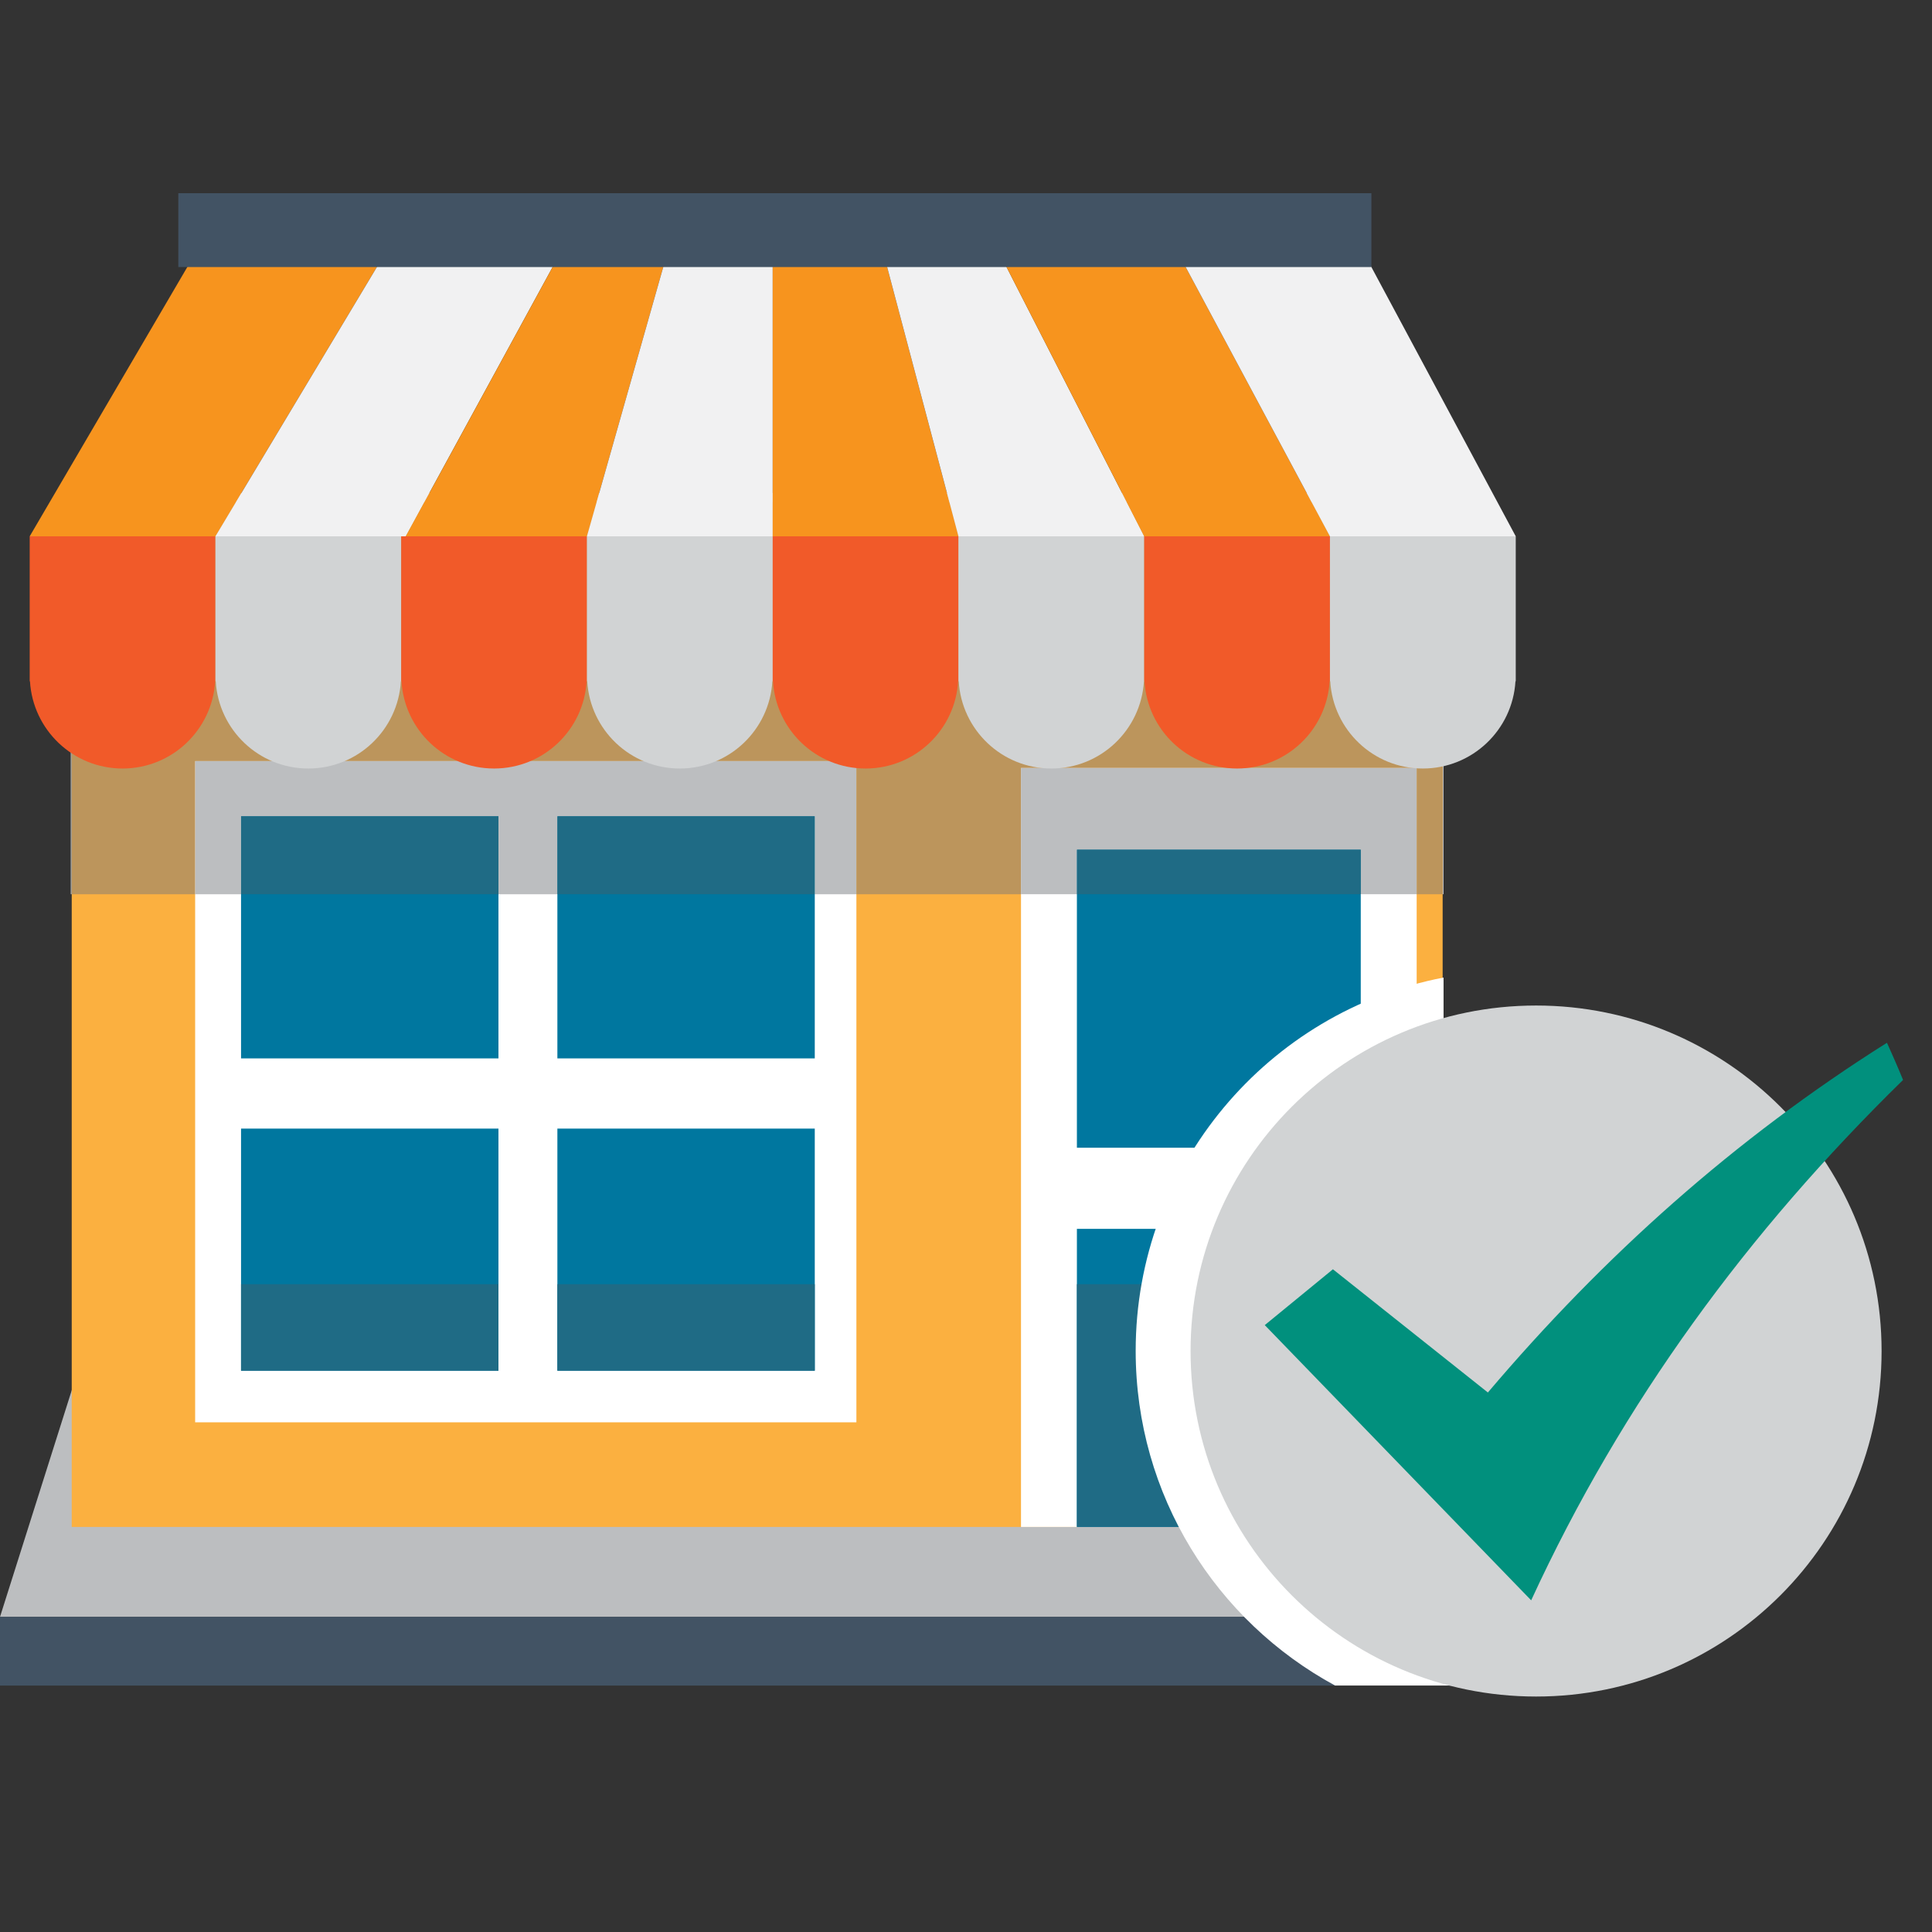
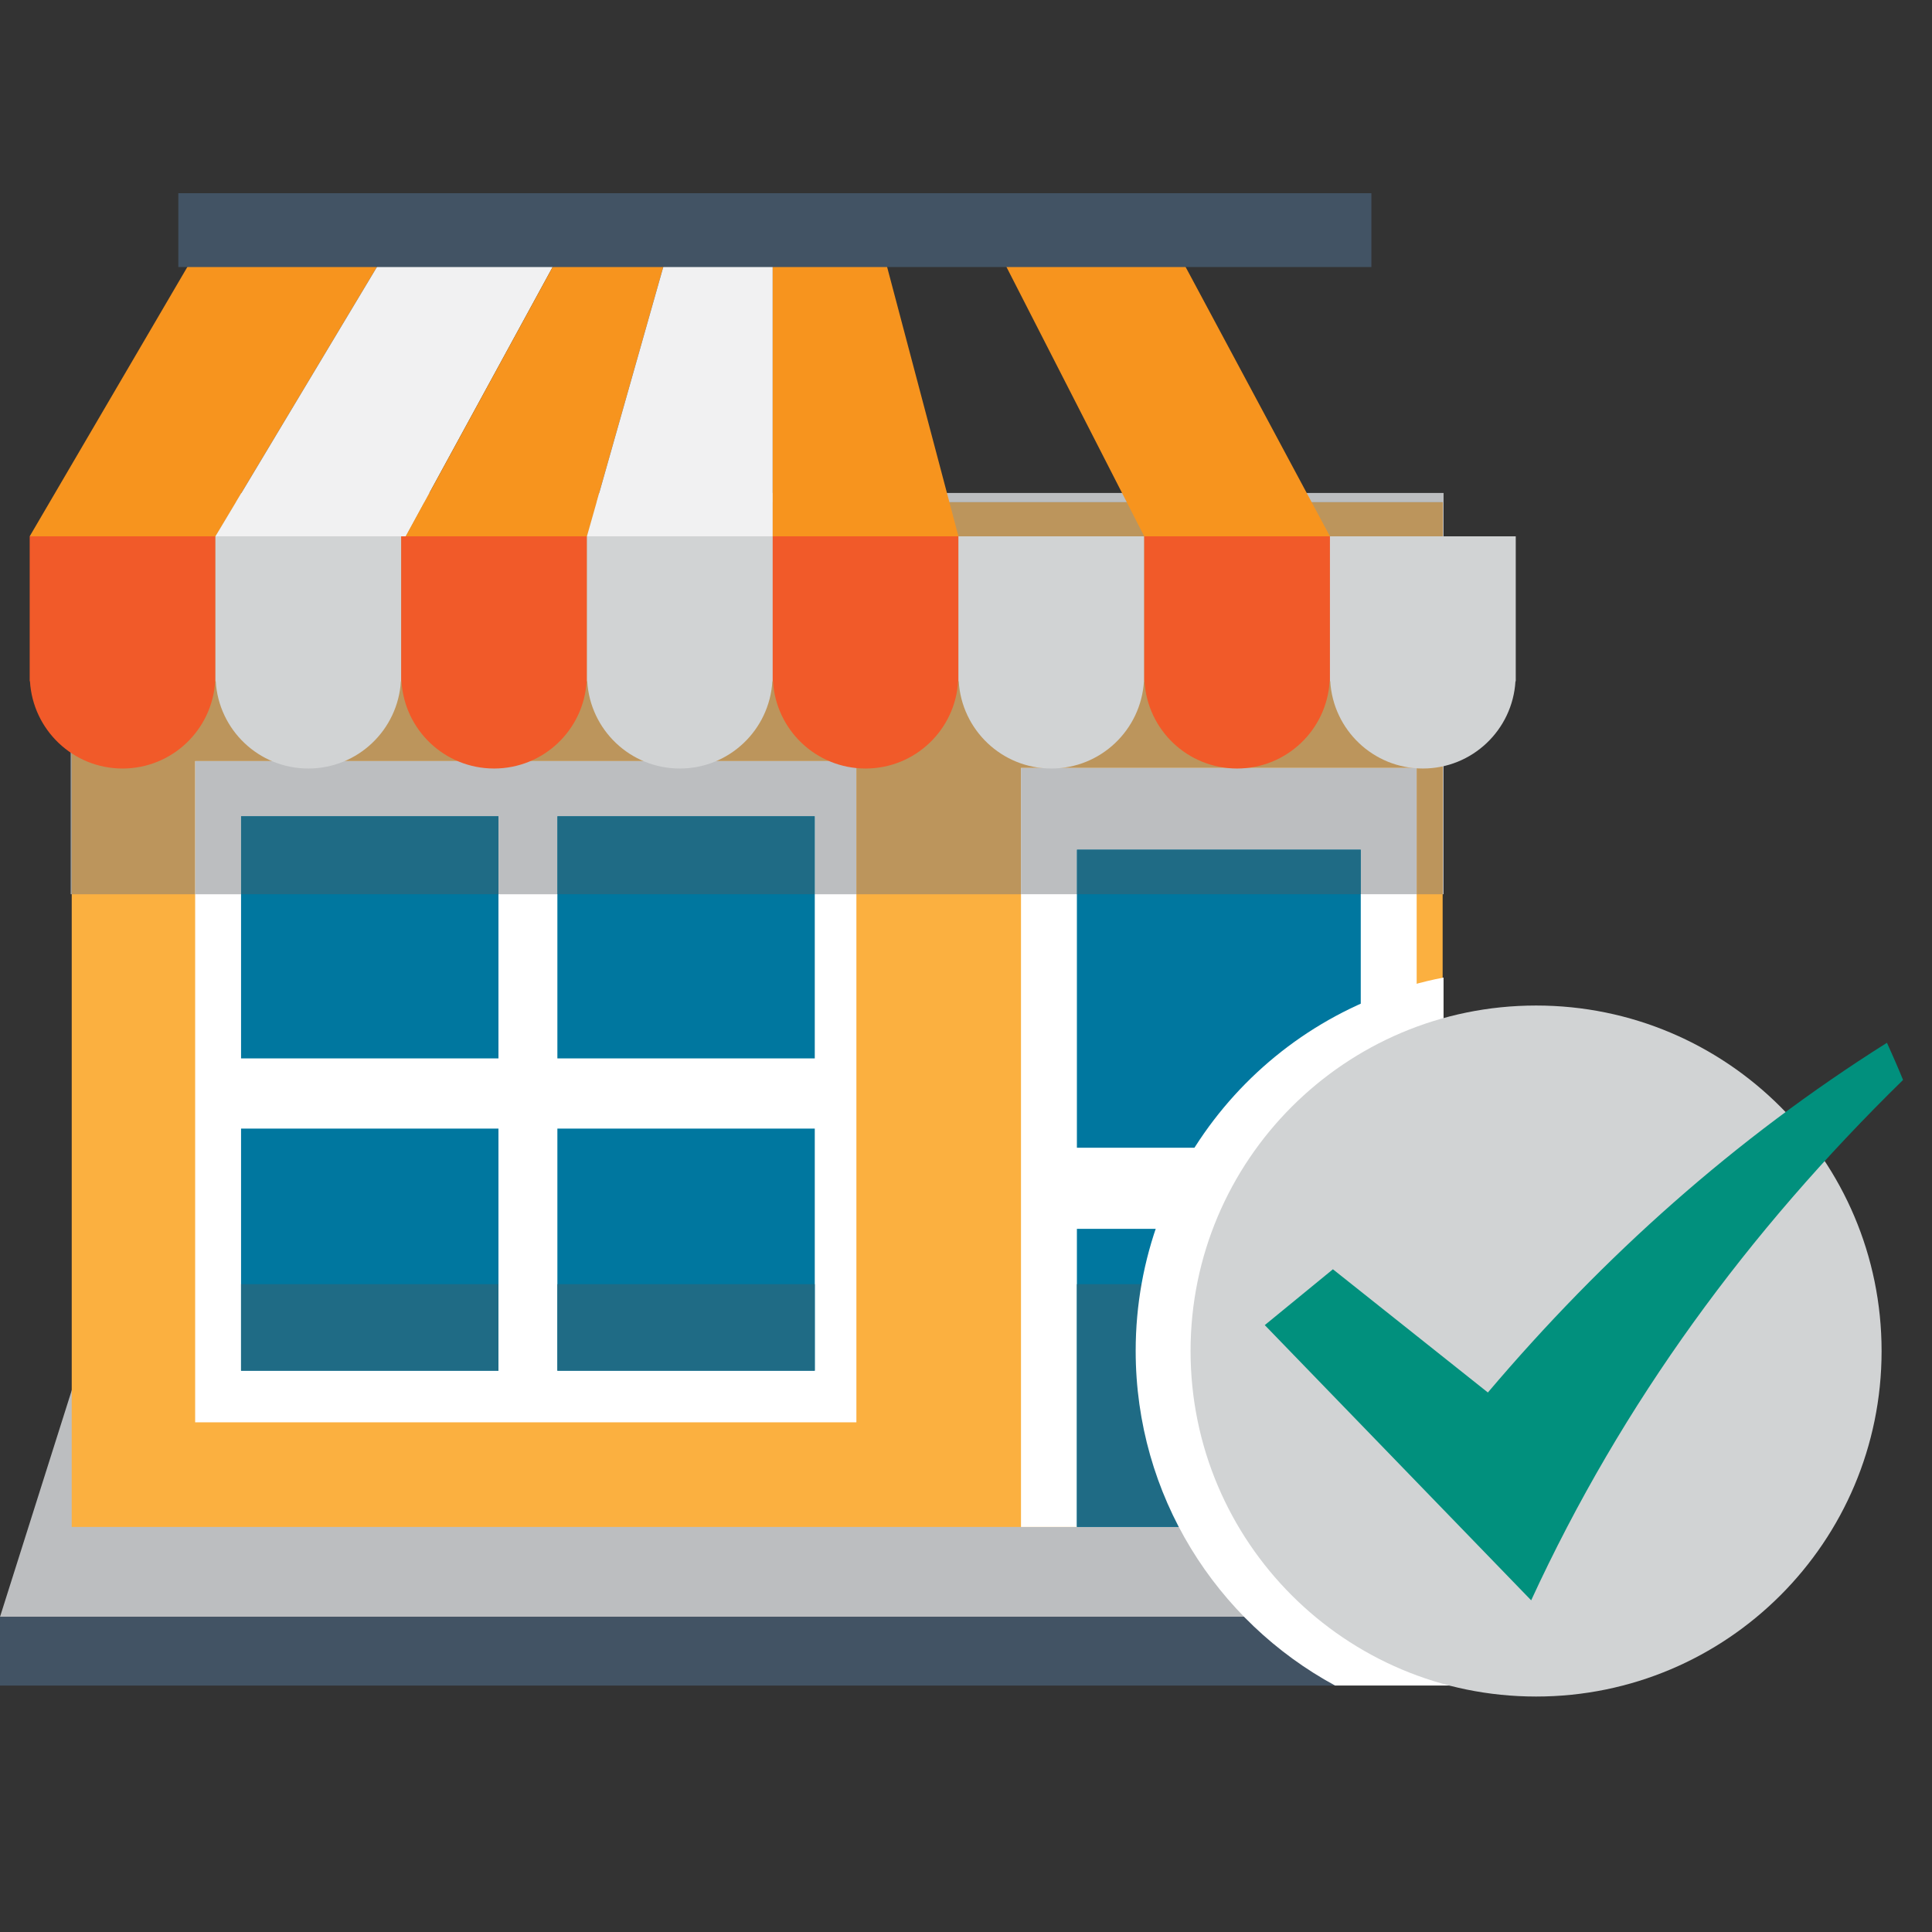
<svg xmlns="http://www.w3.org/2000/svg" width="120px" height="120px" viewBox="0 0 120 120" version="1.1">
  <rect x="0" y="0" width="120" height="120" fill="#333333" stroke="none" />
  <title>homepage/illustration/7</title>
  <g id="homepage/illustration/7" stroke="none" stroke-width="1" fill="none" fill-rule="evenodd">
    <g id="Group-17" transform="translate(0, 12)">
      <polygon id="Fill-151" fill="#BCBEC0" points="88.605 69.847 5.882 69.847 0 88.428 94.491 88.428" />
      <polygon id="Fill-152" fill="#FBB040" points="4.455 82.841 89.605 82.841 89.605 19.197 4.455 19.197" />
      <polygon id="Fill-153" fill="#FFFFFF" points="63.416 82.841 87.992 82.841 87.992 35.696 63.416 35.696" />
      <polygon id="Fill-154" fill="#00779F" points="66.888 82.841 84.519 82.841 84.519 64.326 66.888 64.326" />
      <polygon id="Fill-155" fill="#00779F" points="66.888 59.288 84.519 59.288 84.519 40.773 66.888 40.773" />
      <polygon id="Fill-156" fill="#1F6B85" points="66.888 82.837 84.519 82.837 84.519 67.763 66.888 67.763" />
      <polygon id="Fill-157" fill="#FFFFFF" points="12.121 76.343 53.192 76.343 53.192 35.268 12.121 35.268" />
      <polygon id="Fill-158" fill="#00779F" points="14.972 53.739 30.96 53.739 30.96 38.701 14.972 38.701" />
      <polygon id="Fill-159" fill="#00779F" points="34.62 53.739 50.607 53.739 50.607 38.701 34.62 38.701" />
      <polygon id="Fill-160" fill="#00779F" points="34.62 73.138 50.607 73.138 50.607 58.099 34.62 58.099" />
      <polygon id="Fill-161" fill="#1F6B85" points="34.62 73.133 50.607 73.133 50.607 67.763 34.62 67.763" />
      <polygon id="Fill-162" fill="#00779F" points="14.972 73.138 30.96 73.138 30.96 58.099 14.972 58.099" />
      <polygon id="Fill-163" fill="#1F6B85" points="14.972 73.133 30.96 73.133 30.96 67.763 14.972 67.763" />
      <polygon id="Fill-164" fill="#BCBEC0" points="89.663 18.619 4.394 18.619 4.394 43.541 4.451 43.541 4.451 19.196 89.606 19.196 89.606 43.541 89.663 43.541" />
      <polygon id="Fill-165" fill="#BC955C" points="89.605 19.195 4.455 19.195 4.455 43.544 12.116 43.544 12.116 35.27 53.191 35.27 53.191 43.544 63.415 43.544 63.415 35.694 87.991 35.694 87.991 43.544 89.605 43.544" />
      <polygon id="Fill-166" fill="#BCBEC0" points="87.991 35.696 63.415 35.696 63.415 43.541 66.887 43.541 66.887 40.773 84.519 40.773 84.519 43.541 87.991 43.541" />
      <polygon id="Fill-167" fill="#1F6B85" points="66.888 43.541 84.519 43.541 84.519 40.769 66.888 40.769" />
      <polygon id="Fill-168" fill="#BCBEC0" points="53.189 35.27 12.119 35.27 12.119 43.544 14.974 43.544 14.974 38.698 30.957 38.698 30.957 43.544 34.622 43.544 34.622 38.698 50.609 38.698 50.609 43.544 53.189 43.544" />
      <polygon id="Fill-169" fill="#1F6B85" points="14.972 43.541 30.96 43.541 30.96 38.696 14.972 38.696" />
      <polygon id="Fill-170" fill="#1F6B85" points="34.62 43.541 50.607 43.541 50.607 38.696 34.62 38.696" />
      <path d="M1.844,21.312 L1.844,30.312 L1.861,30.312 C2.04,33.338 4.542,35.734 7.612,35.734 C10.681,35.734 13.183,33.338 13.366,30.312 L13.379,30.312 L13.379,21.312 L1.844,21.312 Z" id="Fill-171" fill="#F15A29" />
      <path d="M13.381,21.312 L13.381,30.312 L13.399,30.312 C13.578,33.338 16.079,35.734 19.149,35.734 C22.219,35.734 24.72,33.338 24.9,30.312 L24.921,30.312 L24.921,21.312 L13.381,21.312 Z" id="Fill-173" fill="#D1D3D4" />
      <path d="M24.92,21.312 L24.92,30.312 L24.937,30.312 C25.116,33.338 27.618,35.734 30.688,35.734 C33.757,35.734 36.259,33.338 36.438,30.312 L36.456,30.312 L36.456,21.312 L24.92,21.312 Z" id="Fill-175" fill="#F15A29" />
      <path d="M36.456,21.312 L36.456,30.312 L36.473,30.312 C36.653,33.338 39.154,35.734 42.224,35.734 C45.294,35.734 47.795,33.338 47.974,30.312 L47.996,30.312 L47.996,21.312 L36.456,21.312 Z" id="Fill-177" fill="#D1D3D4" />
      <path d="M47.994,21.312 L47.994,30.312 L48.011,30.312 C48.191,33.338 50.692,35.734 53.762,35.734 C56.832,35.734 59.333,33.338 59.512,30.312 L59.53,30.312 L59.53,21.312 L47.994,21.312 Z" id="Fill-179" fill="#F15A29" />
      <path d="M59.531,21.312 L59.531,30.312 L59.548,30.312 C59.727,33.338 62.229,35.734 65.299,35.734 C68.368,35.734 70.87,33.338 71.053,30.312 L71.071,30.312 L71.071,21.312 L59.531,21.312 Z" id="Fill-181" fill="#D1D3D4" />
      <path d="M71.069,21.312 L71.069,30.312 L71.086,30.312 C71.266,33.338 73.767,35.734 76.837,35.734 C79.906,35.734 82.408,33.338 82.587,30.312 L82.605,30.312 L82.605,21.312 L71.069,21.312 Z" id="Fill-183" fill="#F15A29" />
      <path d="M82.605,21.312 L82.605,30.312 L82.623,30.312 C82.802,33.338 85.304,35.734 88.373,35.734 C91.443,35.734 93.949,33.338 94.128,30.312 L94.146,30.312 L94.146,21.312 L82.605,21.312 Z" id="Fill-185" fill="#D1D3D4" />
      <polygon id="Fill-188" fill="#F7941E" points="1.844 21.312 12.807 2.583 24.609 2.583 13.379 21.312" />
      <polygon id="Fill-189" fill="#F1F1F2" points="13.381 21.312 24.611 2.583 35.417 2.583 25.201 21.312" />
      <polygon id="Fill-190" fill="#F7941E" points="25.203 21.312 35.418 2.583 41.763 2.583 36.455 21.312" />
      <polygon id="Fill-191" fill="#F1F1F2" points="41.764 2.583 47.995 2.583 47.995 21.312 36.455 21.312" />
      <polygon id="Fill-192" fill="#F7941E" points="47.994 21.312 47.994 2.583 54.571 2.583 59.53 21.312" />
-       <polygon id="Fill-193" fill="#F1F1F2" points="59.531 21.312 54.572 2.583 61.494 2.583 71.071 21.312" />
      <polygon id="Fill-194" fill="#F7941E" points="71.069 21.312 61.492 2.583 72.569 2.583 82.605 21.312" />
      <polygon id="Fill-195" fill="#425364" points="0 88.425 0 92.693 82.972 92.693 82.972 90.559 94.491 90.559 94.491 88.425" />
-       <polygon id="Fill-196" fill="#F1F1F2" points="82.605 21.312 72.57 2.583 84.105 2.583 94.146 21.312" />
      <polygon id="Fill-197" fill="#425364" points="11.076 4.587 85.18 4.587 85.18 -1.9497631e-13 11.076 -1.9497631e-13" />
      <path d="M94.489,92.691 L94.489,88.428 L89.662,73.135 L89.662,48.717 C78.769,50.82 70.539,60.401 70.539,71.907 C70.539,80.889 75.55,88.694 82.923,92.691 L94.489,92.691 Z" id="Fill-198" fill="#FFFFFF" />
      <path d="M116.869,71.917 C116.869,83.768 107.261,93.375 95.411,93.375 C83.556,93.375 73.948,83.768 73.948,71.917 C73.948,60.066 83.556,50.455 95.411,50.455 C107.261,50.455 116.869,60.066 116.869,71.917" id="Fill-200" fill="#D1D3D4" />
      <path d="M92.415,74.49 C89.179,71.914 86.017,69.4 82.79,66.837 C81.364,68.005 79.983,69.133 78.557,70.305 C84.124,76.055 89.594,81.709 95.104,87.399 C100.767,75.098 108.604,64.467 118.202,55.078 C118.045,54.693 117.892,54.326 117.734,53.967 C117.572,53.587 117.398,53.211 117.201,52.769 C107.738,58.734 99.595,66.024 92.415,74.49" id="Fill-202" fill="#01907D" />
    </g>
  </g>
</svg>